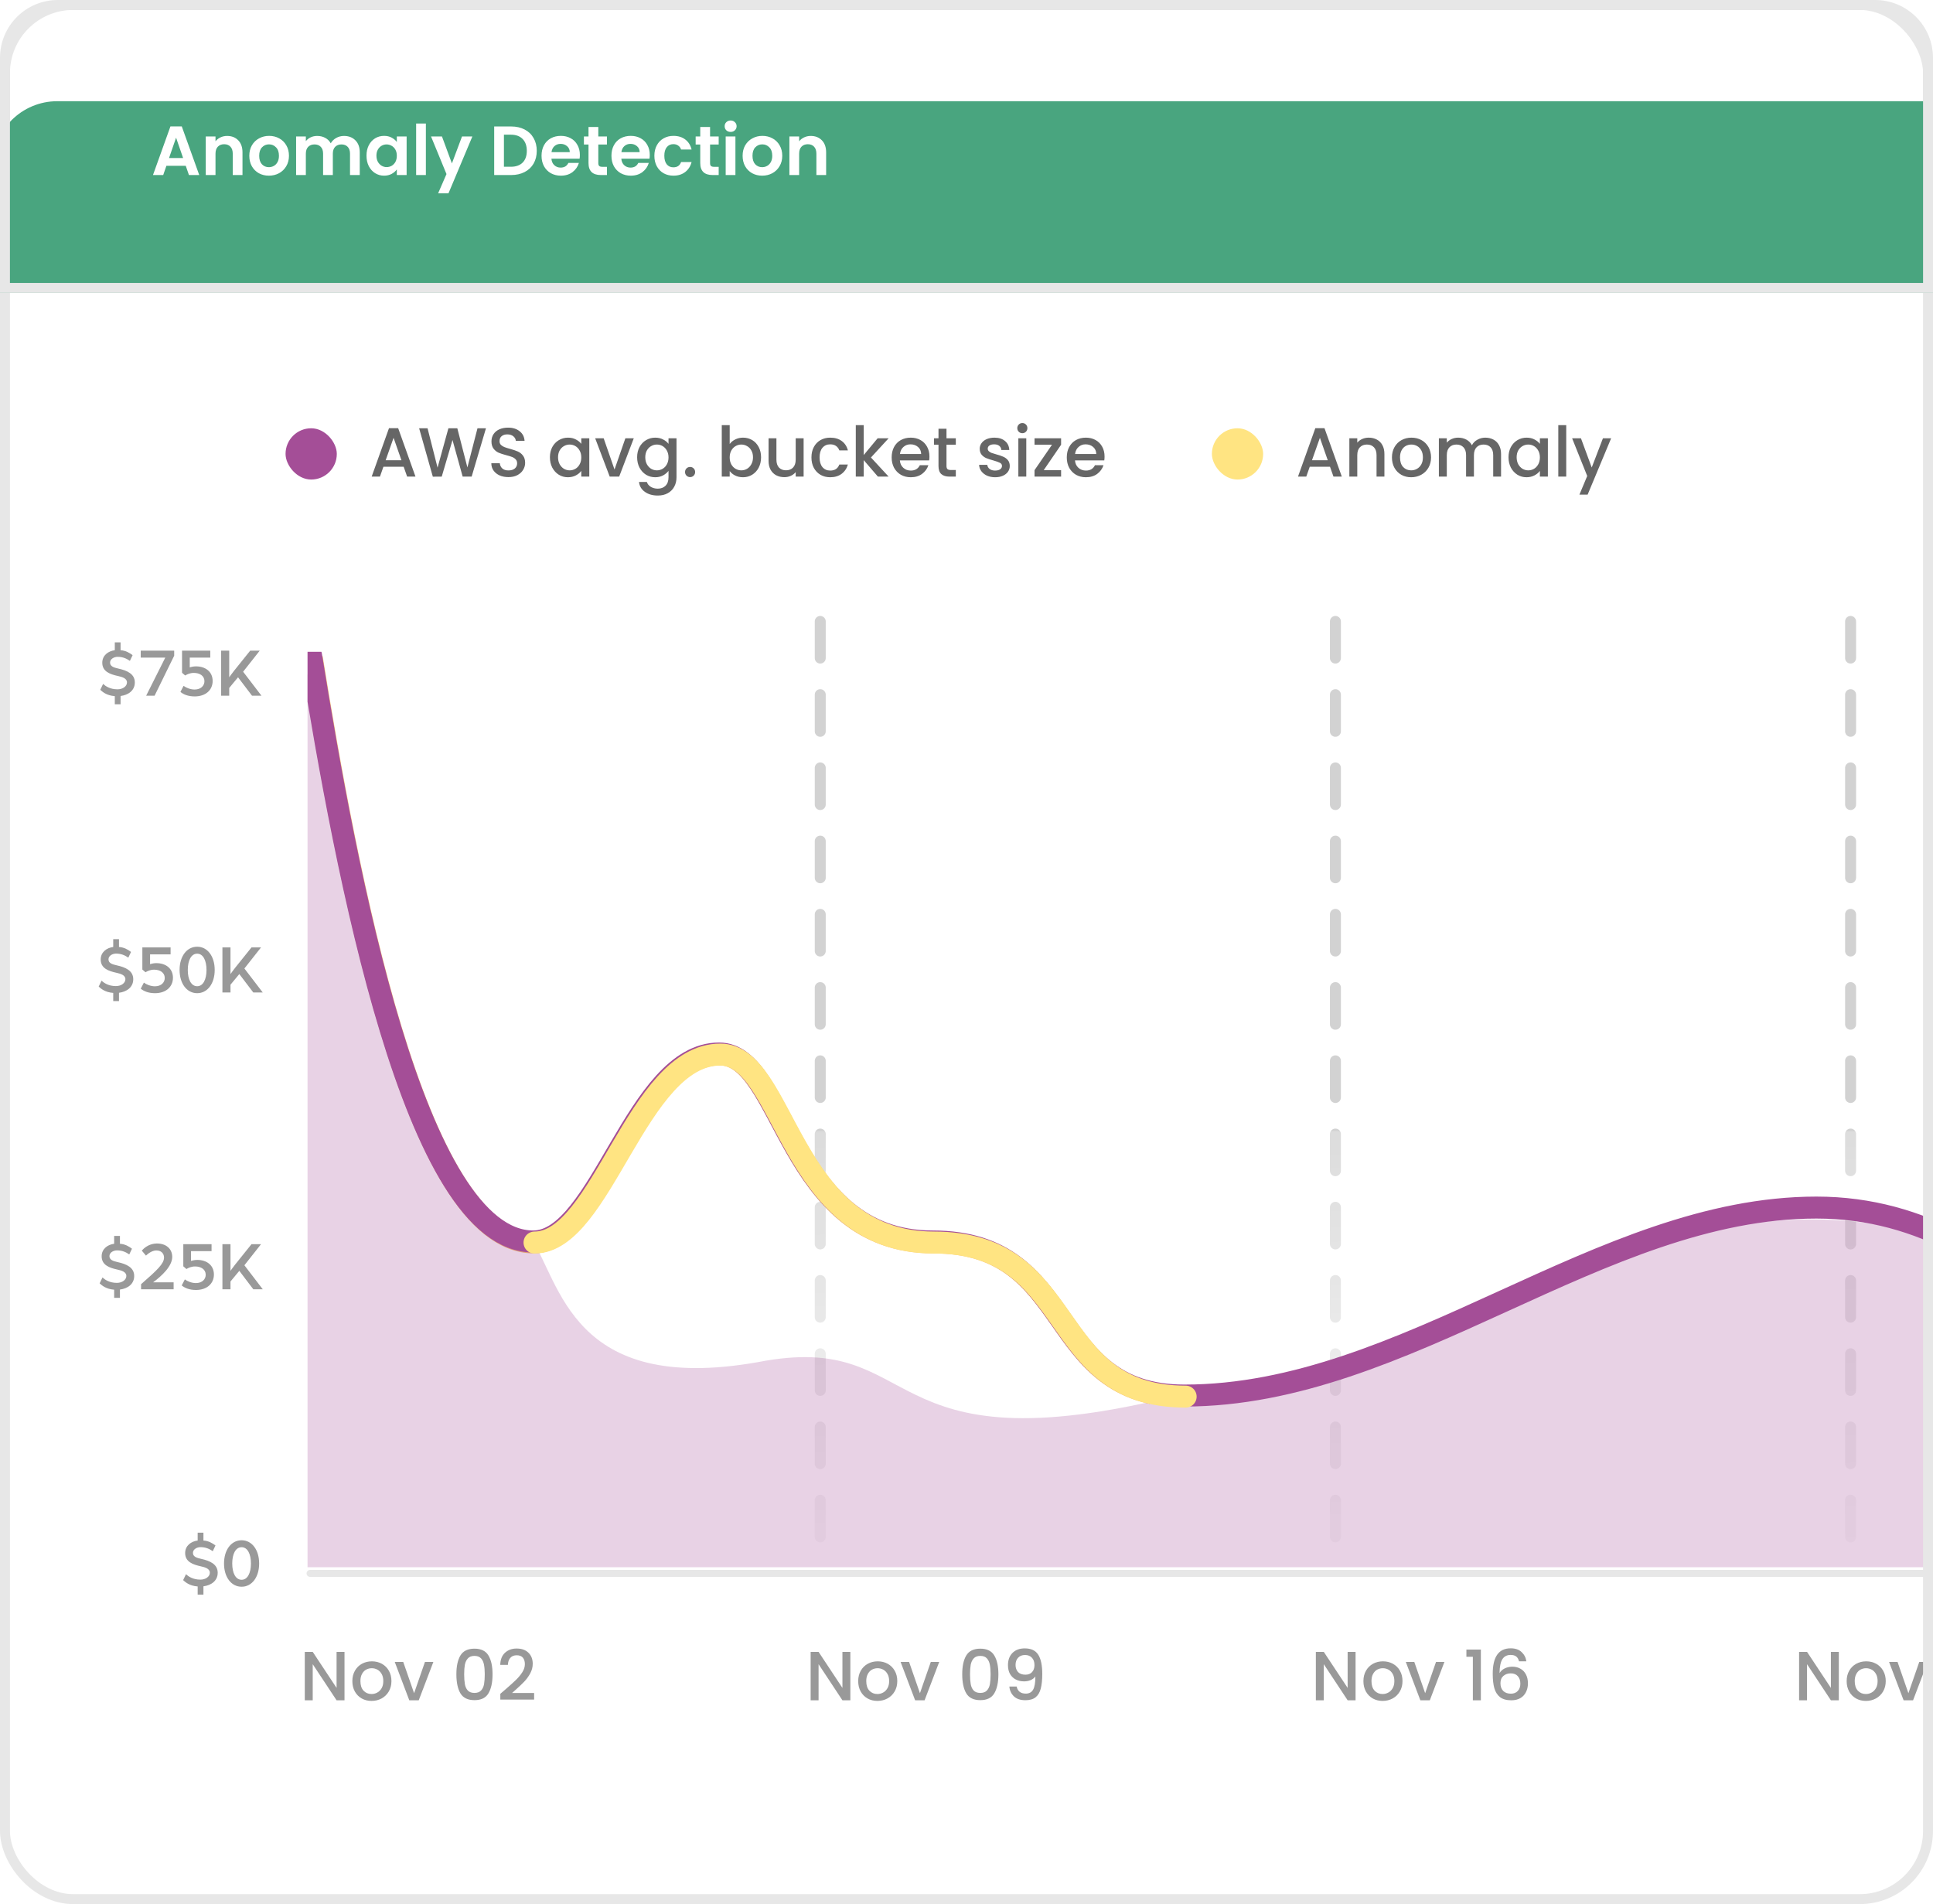
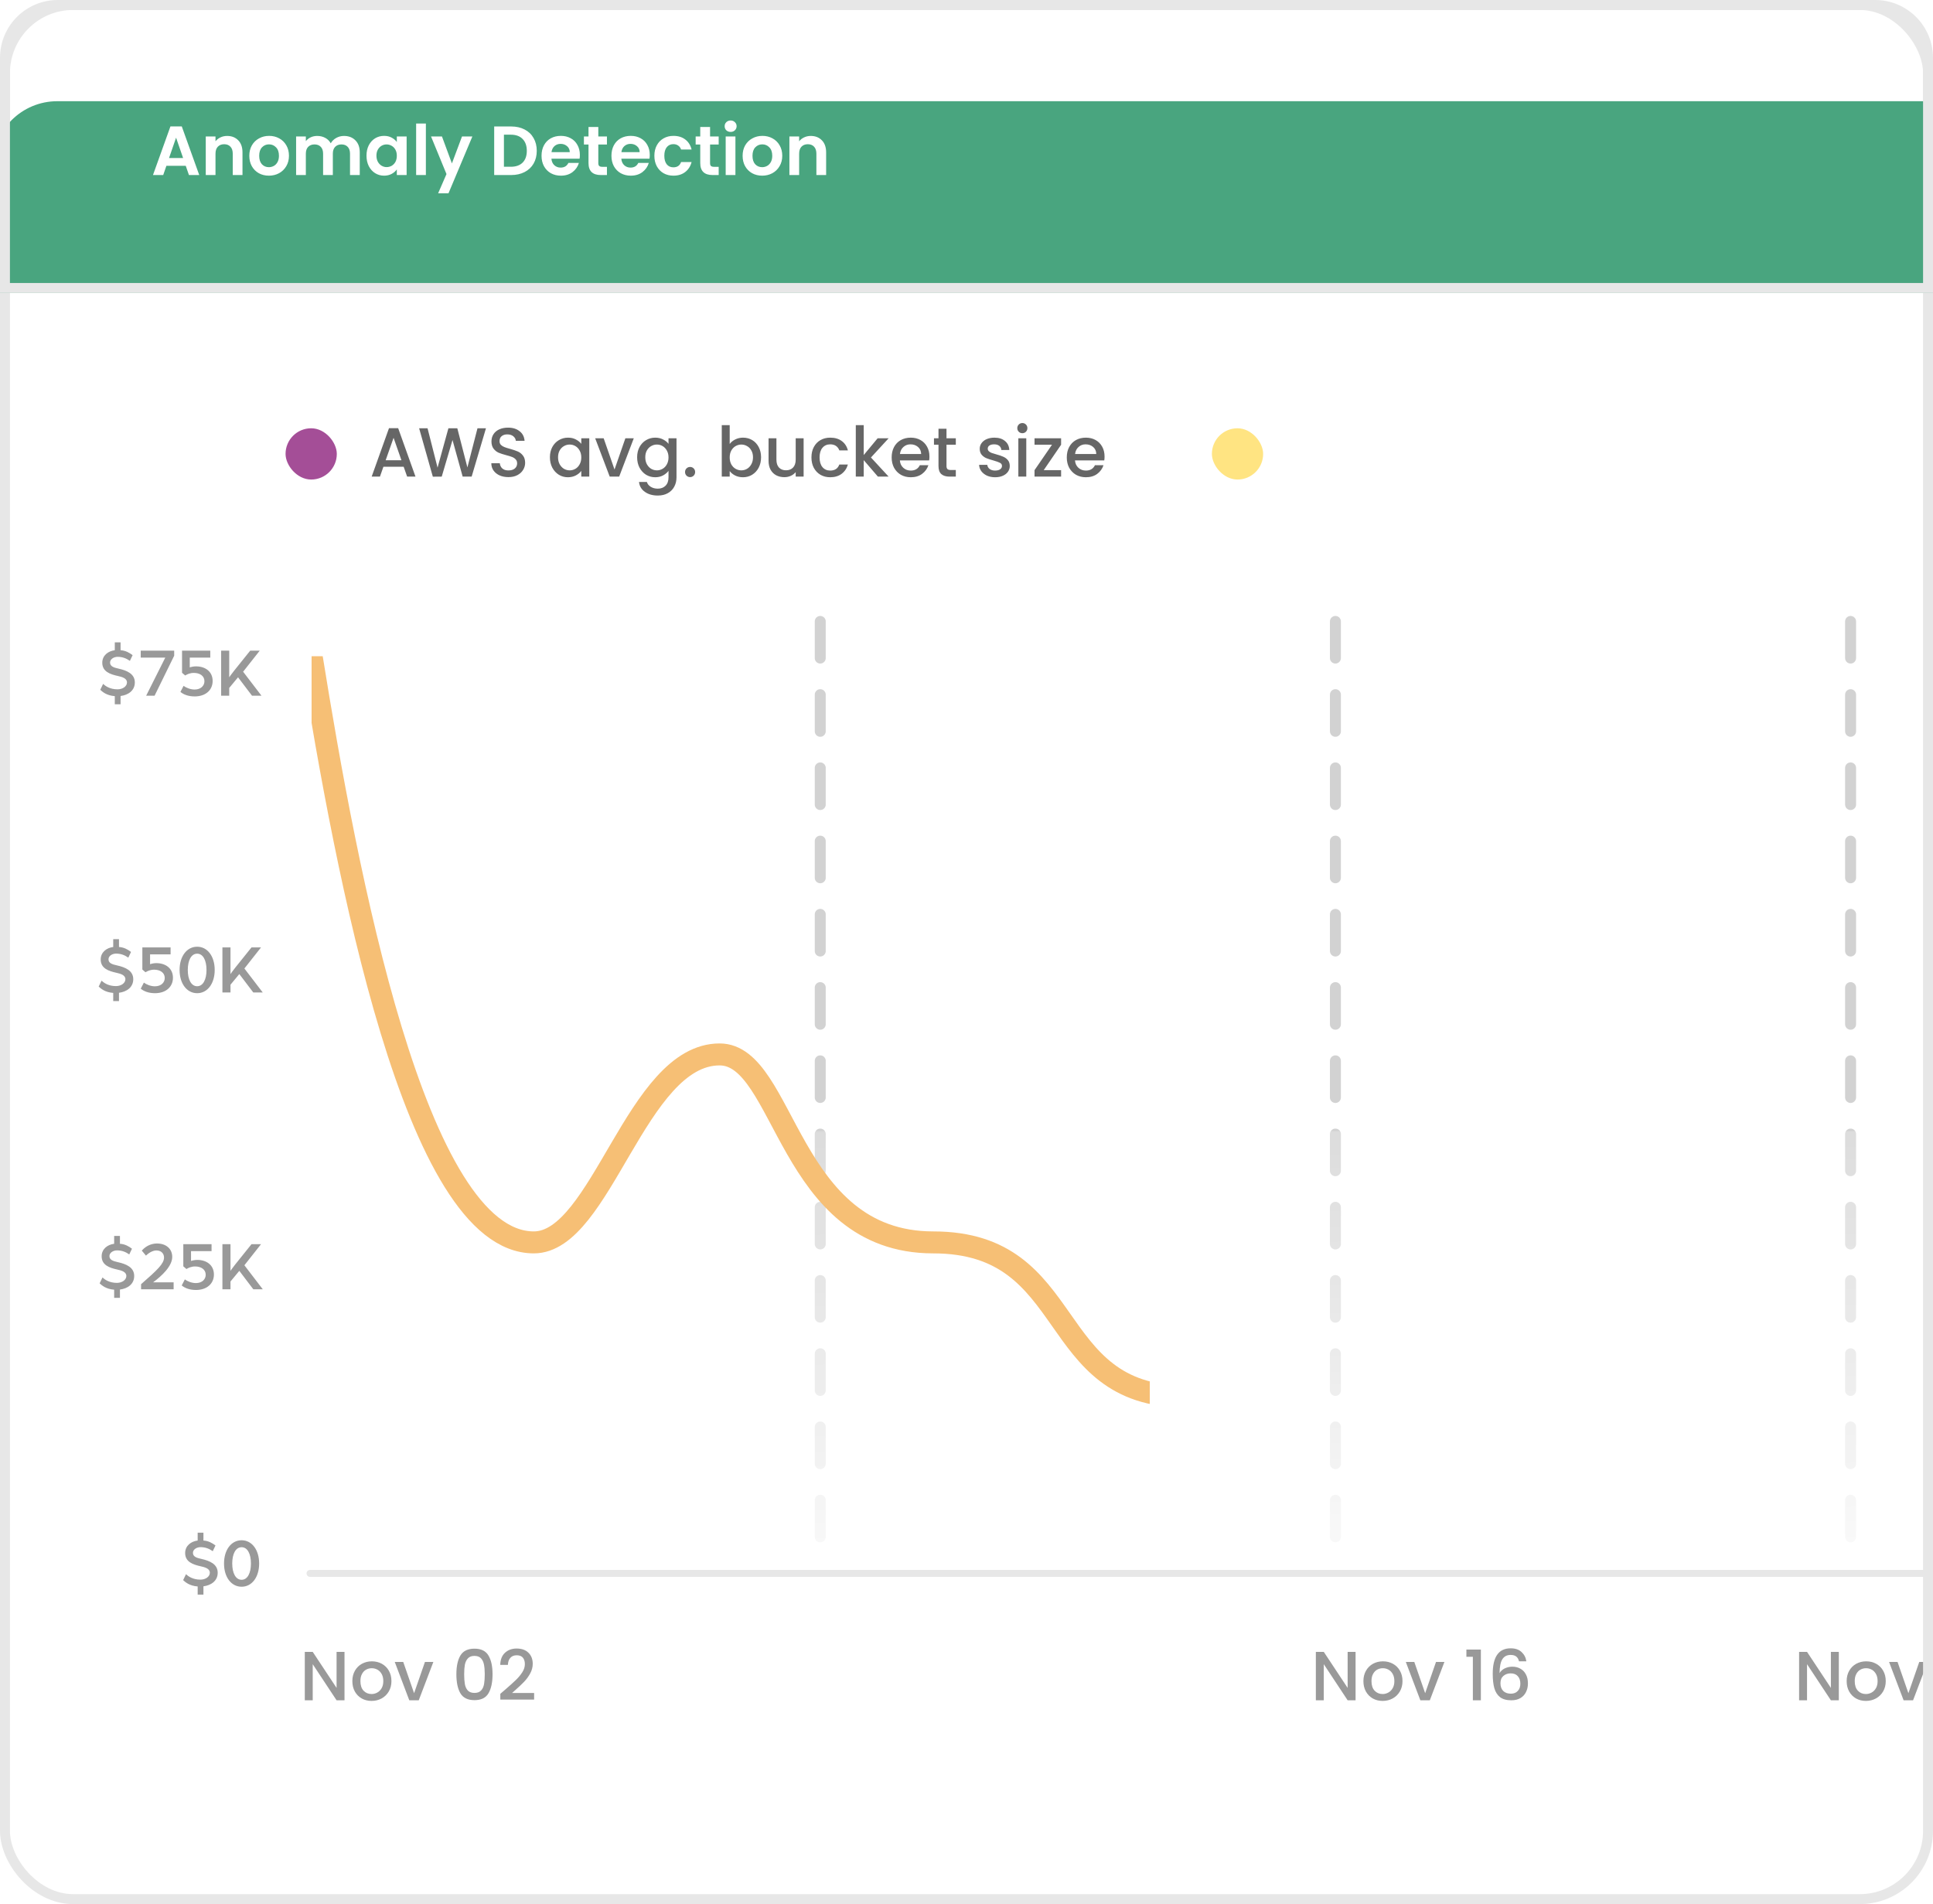
<svg xmlns="http://www.w3.org/2000/svg" width="264" height="260" viewBox="0 0 264 260" fill="none">
  <g clip-path="url(#clip0_11611_223328)">
    <rect width="264" height="260" rx="10" fill="white" />
    <path d="M15.463 136.692H16.251V135.561C17.296 135.428 18.199 134.82 18.199 133.709C18.199 132.531 17.116 132.075 15.957 131.818C15.301 131.676 14.817 131.505 14.817 130.992C14.817 130.526 15.33 130.213 15.852 130.213C16.546 130.213 17.059 130.441 17.524 130.764L17.895 129.985C17.477 129.662 16.926 129.348 16.251 129.31V128.237H15.463V129.31C14.56 129.424 13.753 130.013 13.753 131.02C13.753 132.236 14.845 132.597 15.871 132.825C16.47 132.958 17.125 133.139 17.125 133.709C17.125 134.241 16.546 134.649 15.833 134.649C14.798 134.649 14.171 134.193 13.867 133.908L13.477 134.716C13.753 134.963 14.313 135.495 15.463 135.58V136.692ZM21.171 135.618C22.681 135.618 23.622 134.735 23.622 133.509C23.622 132.236 22.634 131.514 21.351 131.514C21.038 131.514 20.753 131.571 20.496 131.657V130.317H23.299V129.367H19.442V132.388L19.869 132.759C20.154 132.588 20.553 132.407 21.047 132.407C21.855 132.407 22.501 132.797 22.501 133.547C22.501 134.127 22.045 134.678 21.152 134.678C20.582 134.678 19.974 134.421 19.651 134.174L19.223 135.001C19.632 135.343 20.268 135.618 21.171 135.618ZM26.93 135.618C28.335 135.618 29.323 134.307 29.323 132.445C29.323 130.583 28.335 129.272 26.93 129.272C25.514 129.272 24.526 130.583 24.526 132.445C24.526 134.307 25.514 135.618 26.93 135.618ZM26.93 134.668C26.113 134.668 25.647 133.747 25.647 132.445C25.647 131.144 26.113 130.222 26.93 130.222C27.737 130.222 28.203 131.144 28.203 132.445C28.203 133.747 27.737 134.668 26.93 134.668ZM30.377 135.523H31.479V134.459L32.685 133.006L34.595 135.523H35.887L33.379 132.246L35.649 129.367H34.348L32.144 132.113C31.878 132.436 31.479 133.006 31.479 133.006V129.367H30.377V135.523Z" fill="#999999" />
    <path d="M15.678 96.168H16.467V95.038C17.512 94.905 18.414 94.297 18.414 93.186C18.414 92.007 17.331 91.552 16.172 91.295C15.517 91.153 15.032 90.981 15.032 90.469C15.032 90.003 15.545 89.689 16.068 89.689C16.761 89.689 17.274 89.918 17.74 90.24L18.11 89.462C17.692 89.138 17.141 88.825 16.467 88.787V87.713H15.678V88.787C14.776 88.901 13.968 89.49 13.968 90.497C13.968 91.713 15.061 92.074 16.087 92.302C16.685 92.435 17.341 92.615 17.341 93.186C17.341 93.718 16.761 94.126 16.049 94.126C15.013 94.126 14.386 93.67 14.082 93.385L13.693 94.192C13.968 94.439 14.529 94.972 15.678 95.057V96.168ZM19.961 95H21.111L23.79 89.537V88.844H19.22V89.794H22.574L19.961 95ZM26.591 95.095C28.102 95.095 29.042 94.212 29.042 92.986C29.042 91.713 28.054 90.991 26.771 90.991C26.458 90.991 26.173 91.048 25.916 91.133V89.794H28.719V88.844H24.862V91.865L25.29 92.236C25.575 92.064 25.974 91.884 26.468 91.884C27.275 91.884 27.921 92.273 27.921 93.024C27.921 93.603 27.465 94.154 26.572 94.154C26.002 94.154 25.394 93.898 25.071 93.651L24.643 94.478C25.052 94.82 25.689 95.095 26.591 95.095ZM30.203 95H31.305V93.936L32.511 92.483L34.421 95H35.713L33.205 91.722L35.475 88.844H34.174L31.97 91.59C31.704 91.912 31.305 92.483 31.305 92.483V88.844H30.203V95Z" fill="#999999" />
    <path d="M15.592 177.216H16.381V176.086C17.426 175.953 18.328 175.345 18.328 174.233C18.328 173.055 17.245 172.599 16.087 172.343C15.431 172.2 14.947 172.029 14.947 171.516C14.947 171.051 15.46 170.737 15.982 170.737C16.675 170.737 17.189 170.965 17.654 171.288L18.024 170.509C17.607 170.186 17.055 169.873 16.381 169.835V168.761H15.592V169.835C14.69 169.949 13.883 170.538 13.883 171.545C13.883 172.761 14.975 173.122 16.001 173.35C16.599 173.483 17.255 173.663 17.255 174.233C17.255 174.765 16.675 175.174 15.963 175.174C14.928 175.174 14.3 174.718 13.996 174.433L13.607 175.24C13.883 175.487 14.443 176.019 15.592 176.105V177.216ZM19.267 176.048H23.713V175.098H20.911C22.089 174.233 23.523 172.894 23.523 171.63C23.523 170.5 22.659 169.797 21.443 169.797C20.968 169.797 20.104 169.93 19.363 170.766L19.933 171.45C20.512 170.908 21.006 170.747 21.358 170.747C22.032 170.747 22.402 171.174 22.402 171.716C22.402 172.533 21.547 173.369 19.267 175.354V176.048ZM26.765 176.143C28.275 176.143 29.216 175.259 29.216 174.034C29.216 172.761 28.228 172.039 26.945 172.039C26.632 172.039 26.347 172.096 26.09 172.181V170.842H28.893V169.892H25.036V172.913L25.463 173.283C25.748 173.112 26.147 172.932 26.641 172.932C27.449 172.932 28.095 173.321 28.095 174.072C28.095 174.651 27.639 175.202 26.746 175.202C26.176 175.202 25.568 174.946 25.245 174.699L24.817 175.525C25.226 175.867 25.862 176.143 26.765 176.143ZM30.377 176.048H31.479V174.984L32.685 173.53L34.595 176.048H35.887L33.379 172.77L35.649 169.892H34.348L32.144 172.637C31.878 172.96 31.479 173.53 31.479 173.53V169.892H30.377V176.048Z" fill="#999999" />
    <path d="M26.997 217.739H27.785V216.608C28.83 216.475 29.733 215.867 29.733 214.756C29.733 213.578 28.65 213.122 27.491 212.865C26.835 212.723 26.351 212.552 26.351 212.039C26.351 211.573 26.864 211.26 27.386 211.26C28.08 211.26 28.593 211.488 29.058 211.811L29.429 211.032C29.011 210.709 28.46 210.395 27.785 210.357V209.284H26.997V210.357C26.094 210.471 25.287 211.06 25.287 212.067C25.287 213.283 26.379 213.644 27.405 213.872C28.004 214.005 28.659 214.186 28.659 214.756C28.659 215.288 28.08 215.696 27.367 215.696C26.332 215.696 25.705 215.24 25.401 214.955L25.011 215.763C25.287 216.01 25.847 216.542 26.997 216.627V217.739ZM32.999 216.665C34.405 216.665 35.393 215.354 35.393 213.492C35.393 211.63 34.405 210.319 32.999 210.319C31.584 210.319 30.596 211.63 30.596 213.492C30.596 215.354 31.584 216.665 32.999 216.665ZM32.999 215.715C32.182 215.715 31.717 214.794 31.717 213.492C31.717 212.191 32.182 211.269 32.999 211.269C33.807 211.269 34.272 212.191 34.272 213.492C34.272 214.794 33.807 215.715 32.999 215.715Z" fill="#999999" />
    <line x1="112.025" y1="84.857" x2="112.025" y2="213.617" stroke="url(#paint0_linear_11611_223328)" stroke-width="1.5" stroke-linecap="round" stroke-dasharray="5 5" />
    <line x1="252.744" y1="84.857" x2="252.744" y2="213.617" stroke="url(#paint1_linear_11611_223328)" stroke-width="1.5" stroke-linecap="round" stroke-dasharray="5 5" />
    <line x1="182.385" y1="84.857" x2="182.385" y2="213.617" stroke="url(#paint2_linear_11611_223328)" stroke-width="1.5" stroke-linecap="round" stroke-dasharray="5 5" />
    <line x1="42.343" y1="214.843" x2="342.796" y2="214.843" stroke="#E7E7E7" stroke-width="0.951" stroke-linecap="round" />
    <rect x="41.867" y="154.467" width="299.503" height="59.901" fill="url(#paint3_linear_11611_223328)" fill-opacity="0.9" />
    <path d="M47.051 232.171H45.968L42.71 227.24V232.171H41.627V225.559H42.71L45.968 230.48V225.559H47.051V232.171ZM50.744 232.256C50.25 232.256 49.803 232.146 49.404 231.924C49.005 231.696 48.692 231.379 48.464 230.974C48.236 230.562 48.122 230.087 48.122 229.549C48.122 229.017 48.239 228.545 48.473 228.133C48.708 227.722 49.027 227.405 49.433 227.183C49.838 226.962 50.291 226.851 50.791 226.851C51.292 226.851 51.744 226.962 52.15 227.183C52.555 227.405 52.875 227.722 53.109 228.133C53.344 228.545 53.461 229.017 53.461 229.549C53.461 230.081 53.34 230.553 53.1 230.964C52.859 231.376 52.53 231.696 52.112 231.924C51.7 232.146 51.244 232.256 50.744 232.256ZM50.744 231.316C51.022 231.316 51.282 231.249 51.523 231.116C51.77 230.983 51.969 230.784 52.121 230.518C52.273 230.252 52.349 229.929 52.349 229.549C52.349 229.169 52.276 228.849 52.131 228.589C51.985 228.323 51.792 228.124 51.551 227.991C51.311 227.858 51.051 227.791 50.772 227.791C50.494 227.791 50.234 227.858 49.993 227.991C49.759 228.124 49.572 228.323 49.433 228.589C49.293 228.849 49.224 229.169 49.224 229.549C49.224 230.113 49.366 230.55 49.651 230.86C49.943 231.164 50.307 231.316 50.744 231.316ZM56.555 231.202L58.037 226.936H59.186L57.191 232.171H55.899L53.914 226.936H55.073L56.555 231.202ZM62.33 228.618C62.33 227.522 62.514 226.667 62.881 226.053C63.255 225.432 63.895 225.122 64.8 225.122C65.706 225.122 66.342 225.432 66.71 226.053C67.083 226.667 67.27 227.522 67.27 228.618C67.27 229.726 67.083 230.594 66.71 231.221C66.342 231.842 65.706 232.152 64.8 232.152C63.895 232.152 63.255 231.842 62.881 231.221C62.514 230.594 62.33 229.726 62.33 228.618ZM66.206 228.618C66.206 228.105 66.171 227.671 66.102 227.316C66.038 226.962 65.905 226.674 65.703 226.452C65.5 226.224 65.199 226.11 64.8 226.11C64.401 226.11 64.1 226.224 63.898 226.452C63.695 226.674 63.559 226.962 63.489 227.316C63.426 227.671 63.394 228.105 63.394 228.618C63.394 229.15 63.426 229.596 63.489 229.957C63.553 230.318 63.686 230.61 63.888 230.831C64.097 231.053 64.401 231.164 64.8 231.164C65.199 231.164 65.5 231.053 65.703 230.831C65.912 230.61 66.048 230.318 66.111 229.957C66.175 229.596 66.206 229.15 66.206 228.618ZM69.015 230.698C69.623 230.173 70.101 229.742 70.449 229.406C70.804 229.064 71.098 228.71 71.333 228.342C71.567 227.975 71.684 227.608 71.684 227.24C71.684 226.86 71.592 226.563 71.409 226.347C71.231 226.132 70.95 226.024 70.563 226.024C70.189 226.024 69.898 226.145 69.689 226.385C69.487 226.62 69.379 226.936 69.366 227.335H68.321C68.34 226.613 68.555 226.062 68.967 225.682C69.385 225.296 69.914 225.103 70.554 225.103C71.244 225.103 71.782 225.293 72.169 225.673C72.561 226.053 72.758 226.56 72.758 227.193C72.758 227.649 72.641 228.089 72.406 228.513C72.178 228.931 71.903 229.308 71.58 229.644C71.263 229.973 70.858 230.356 70.364 230.793L69.936 231.173H72.948V232.076H68.331V231.287L69.015 230.698Z" fill="#999999" />
    <path d="M185.137 232.171H184.054L180.796 227.24V232.171H179.713V225.559H180.796L184.054 230.48V225.559H185.137V232.171ZM188.83 232.256C188.336 232.256 187.889 232.146 187.49 231.924C187.091 231.696 186.778 231.379 186.55 230.974C186.322 230.562 186.208 230.087 186.208 229.549C186.208 229.017 186.325 228.545 186.559 228.133C186.794 227.722 187.113 227.405 187.519 227.183C187.924 226.962 188.377 226.851 188.877 226.851C189.378 226.851 189.83 226.962 190.236 227.183C190.641 227.405 190.961 227.722 191.195 228.133C191.43 228.545 191.547 229.017 191.547 229.549C191.547 230.081 191.426 230.553 191.186 230.964C190.945 231.376 190.616 231.696 190.198 231.924C189.786 232.146 189.33 232.256 188.83 232.256ZM188.83 231.316C189.108 231.316 189.368 231.249 189.609 231.116C189.856 230.983 190.055 230.784 190.207 230.518C190.359 230.252 190.435 229.929 190.435 229.549C190.435 229.169 190.362 228.849 190.217 228.589C190.071 228.323 189.878 228.124 189.637 227.991C189.397 227.858 189.137 227.791 188.858 227.791C188.58 227.791 188.32 227.858 188.079 227.991C187.845 228.124 187.658 228.323 187.519 228.589C187.379 228.849 187.31 229.169 187.31 229.549C187.31 230.113 187.452 230.55 187.737 230.86C188.029 231.164 188.393 231.316 188.83 231.316ZM194.641 231.202L196.123 226.936H197.272L195.277 232.171H193.985L192 226.936H193.159L194.641 231.202ZM200.274 226.233V225.245H202.25V232.171H201.157V226.233H200.274ZM207.461 226.851C207.392 226.56 207.265 226.341 207.081 226.195C206.898 226.05 206.641 225.977 206.312 225.977C205.812 225.977 205.438 226.17 205.191 226.556C204.944 226.936 204.814 227.57 204.801 228.456C204.966 228.178 205.207 227.962 205.523 227.81C205.84 227.658 206.182 227.582 206.549 227.582C206.967 227.582 207.335 227.674 207.651 227.858C207.974 228.035 208.225 228.295 208.402 228.637C208.586 228.979 208.677 229.387 208.677 229.862C208.677 230.306 208.589 230.702 208.411 231.05C208.24 231.398 207.984 231.674 207.642 231.876C207.3 232.073 206.888 232.171 206.407 232.171C205.755 232.171 205.242 232.028 204.868 231.743C204.501 231.452 204.241 231.044 204.089 230.518C203.943 229.992 203.87 229.337 203.87 228.551C203.87 226.233 204.687 225.074 206.321 225.074C206.955 225.074 207.452 225.245 207.813 225.587C208.18 225.929 208.396 226.351 208.459 226.851H207.461ZM206.312 228.494C205.926 228.494 205.596 228.612 205.324 228.846C205.058 229.074 204.925 229.406 204.925 229.843C204.925 230.28 205.048 230.629 205.295 230.888C205.549 231.142 205.9 231.268 206.35 231.268C206.749 231.268 207.062 231.145 207.29 230.898C207.525 230.651 207.642 230.322 207.642 229.91C207.642 229.479 207.528 229.137 207.3 228.884C207.078 228.624 206.749 228.494 206.312 228.494Z" fill="#999999" />
-     <path d="M116.137 232.171H115.054L111.796 227.24V232.171H110.713V225.559H111.796L115.054 230.48V225.559H116.137V232.171ZM119.83 232.256C119.336 232.256 118.889 232.146 118.49 231.924C118.091 231.696 117.778 231.379 117.55 230.974C117.322 230.562 117.208 230.087 117.208 229.549C117.208 229.017 117.325 228.545 117.559 228.133C117.794 227.722 118.113 227.405 118.519 227.183C118.924 226.962 119.377 226.851 119.877 226.851C120.378 226.851 120.83 226.962 121.236 227.183C121.641 227.405 121.961 227.722 122.195 228.133C122.43 228.545 122.547 229.017 122.547 229.549C122.547 230.081 122.426 230.553 122.186 230.964C121.945 231.376 121.616 231.696 121.198 231.924C120.786 232.146 120.33 232.256 119.83 232.256ZM119.83 231.316C120.108 231.316 120.368 231.249 120.609 231.116C120.856 230.983 121.055 230.784 121.207 230.518C121.359 230.252 121.435 229.929 121.435 229.549C121.435 229.169 121.362 228.849 121.217 228.589C121.071 228.323 120.878 228.124 120.637 227.991C120.397 227.858 120.137 227.791 119.858 227.791C119.58 227.791 119.32 227.858 119.079 227.991C118.845 228.124 118.658 228.323 118.519 228.589C118.379 228.849 118.31 229.169 118.31 229.549C118.31 230.113 118.452 230.55 118.737 230.86C119.029 231.164 119.393 231.316 119.83 231.316ZM125.641 231.202L127.123 226.936H128.272L126.277 232.171H124.985L123 226.936H124.159L125.641 231.202ZM131.416 228.618C131.416 227.522 131.6 226.667 131.967 226.053C132.341 225.432 132.981 225.122 133.886 225.122C134.792 225.122 135.428 225.432 135.796 226.053C136.169 226.667 136.356 227.522 136.356 228.618C136.356 229.726 136.169 230.594 135.796 231.221C135.428 231.842 134.792 232.152 133.886 232.152C132.981 232.152 132.341 231.842 131.967 231.221C131.6 230.594 131.416 229.726 131.416 228.618ZM135.292 228.618C135.292 228.105 135.257 227.671 135.188 227.316C135.124 226.962 134.991 226.674 134.789 226.452C134.586 226.224 134.285 226.11 133.886 226.11C133.487 226.11 133.186 226.224 132.984 226.452C132.781 226.674 132.645 226.962 132.575 227.316C132.512 227.671 132.48 228.105 132.48 228.618C132.48 229.15 132.512 229.596 132.575 229.957C132.639 230.318 132.772 230.61 132.974 230.831C133.183 231.053 133.487 231.164 133.886 231.164C134.285 231.164 134.586 231.053 134.789 230.831C134.998 230.61 135.134 230.318 135.197 229.957C135.261 229.596 135.292 229.15 135.292 228.618ZM138.851 230.29C138.914 230.607 139.051 230.847 139.26 231.012C139.469 231.177 139.75 231.259 140.105 231.259C140.555 231.259 140.884 231.082 141.093 230.727C141.302 230.372 141.407 229.767 141.407 228.912C141.255 229.128 141.039 229.296 140.761 229.416C140.488 229.53 140.191 229.587 139.868 229.587C139.456 229.587 139.082 229.505 138.747 229.34C138.411 229.169 138.145 228.919 137.949 228.589C137.759 228.254 137.664 227.848 137.664 227.373C137.664 226.677 137.866 226.123 138.272 225.711C138.683 225.293 139.247 225.084 139.963 225.084C140.824 225.084 141.435 225.372 141.796 225.948C142.163 226.518 142.347 227.396 142.347 228.58C142.347 229.397 142.277 230.065 142.138 230.584C142.005 231.104 141.771 231.496 141.435 231.762C141.099 232.028 140.634 232.161 140.039 232.161C139.361 232.161 138.838 231.984 138.471 231.629C138.104 231.275 137.898 230.828 137.854 230.29H138.851ZM140.058 228.675C140.438 228.675 140.735 228.558 140.951 228.323C141.172 228.083 141.283 227.766 141.283 227.373C141.283 226.936 141.166 226.598 140.932 226.357C140.704 226.11 140.39 225.986 139.991 225.986C139.592 225.986 139.275 226.113 139.041 226.366C138.813 226.613 138.699 226.94 138.699 227.345C138.699 227.731 138.81 228.051 139.032 228.304C139.26 228.551 139.602 228.675 140.058 228.675Z" fill="#999999" />
    <path d="M251.137 232.171H250.054L246.796 227.24V232.171H245.713V225.559H246.796L250.054 230.48V225.559H251.137V232.171ZM254.83 232.256C254.336 232.256 253.889 232.146 253.49 231.924C253.091 231.696 252.778 231.379 252.55 230.974C252.322 230.562 252.208 230.087 252.208 229.549C252.208 229.017 252.325 228.545 252.559 228.133C252.794 227.722 253.113 227.405 253.519 227.183C253.924 226.962 254.377 226.851 254.877 226.851C255.378 226.851 255.83 226.962 256.236 227.183C256.641 227.405 256.961 227.722 257.195 228.133C257.43 228.545 257.547 229.017 257.547 229.549C257.547 230.081 257.426 230.553 257.186 230.964C256.945 231.376 256.616 231.696 256.198 231.924C255.786 232.146 255.33 232.256 254.83 232.256ZM254.83 231.316C255.108 231.316 255.368 231.249 255.609 231.116C255.856 230.983 256.055 230.784 256.207 230.518C256.359 230.252 256.435 229.929 256.435 229.549C256.435 229.169 256.362 228.849 256.217 228.589C256.071 228.323 255.878 228.124 255.637 227.991C255.397 227.858 255.137 227.791 254.858 227.791C254.58 227.791 254.32 227.858 254.079 227.991C253.845 228.124 253.658 228.323 253.519 228.589C253.379 228.849 253.31 229.169 253.31 229.549C253.31 230.113 253.452 230.55 253.737 230.86C254.029 231.164 254.393 231.316 254.83 231.316ZM260.641 231.202L262.123 226.936H263.272L261.277 232.171H259.985L258 226.936H259.159L260.641 231.202ZM267.015 230.698C267.623 230.173 268.101 229.742 268.449 229.406C268.804 229.064 269.098 228.71 269.333 228.342C269.567 227.975 269.684 227.608 269.684 227.24C269.684 226.86 269.592 226.563 269.409 226.347C269.231 226.132 268.95 226.024 268.563 226.024C268.19 226.024 267.898 226.145 267.689 226.385C267.487 226.62 267.379 226.936 267.366 227.335H266.321C266.34 226.613 266.556 226.062 266.967 225.682C267.385 225.296 267.914 225.103 268.554 225.103C269.244 225.103 269.782 225.293 270.169 225.673C270.561 226.053 270.758 226.56 270.758 227.193C270.758 227.649 270.641 228.089 270.406 228.513C270.178 228.931 269.903 229.308 269.58 229.644C269.263 229.973 268.858 230.356 268.364 230.793L267.936 231.173H270.948V232.076H266.331V231.287L267.015 230.698ZM271.88 226.955C271.918 226.366 272.143 225.907 272.555 225.578C272.973 225.249 273.505 225.084 274.151 225.084C274.594 225.084 274.977 225.163 275.3 225.321C275.623 225.48 275.867 225.695 276.032 225.967C276.196 226.24 276.279 226.547 276.279 226.889C276.279 227.282 276.174 227.617 275.965 227.896C275.756 228.175 275.506 228.361 275.215 228.456V228.494C275.588 228.608 275.88 228.817 276.089 229.121C276.298 229.419 276.402 229.802 276.402 230.271C276.402 230.645 276.317 230.977 276.146 231.268C275.975 231.56 275.721 231.791 275.386 231.962C275.05 232.127 274.648 232.209 274.179 232.209C273.495 232.209 272.931 232.035 272.488 231.686C272.051 231.332 271.817 230.825 271.785 230.166H272.83C272.855 230.502 272.985 230.778 273.22 230.993C273.454 231.202 273.771 231.306 274.17 231.306C274.556 231.306 274.854 231.202 275.063 230.993C275.272 230.778 275.376 230.502 275.376 230.166C275.376 229.723 275.234 229.41 274.949 229.226C274.67 229.036 274.239 228.941 273.657 228.941H273.41V228.048H273.666C274.179 228.042 274.569 227.956 274.835 227.791C275.107 227.627 275.243 227.367 275.243 227.012C275.243 226.708 275.145 226.468 274.949 226.29C274.752 226.107 274.474 226.015 274.113 226.015C273.758 226.015 273.482 226.107 273.286 226.29C273.09 226.468 272.973 226.689 272.935 226.955H271.88Z" fill="#999999" />
    <g clip-path="url(#clip1_11611_223328)">
      <g clip-path="url(#clip2_11611_223328)">
        <path d="M42.555 89.602C47.297 119.058 56.687 169.646 72.908 169.646C82.156 169.646 86.899 143.979 98.282 143.979C107.293 143.979 107.53 169.646 127.45 169.646C147.37 169.646 142.551 190.686 161.836 190.686C192.19 190.686 218.512 165.017 248.155 165.017C277.798 165.017 289.411 196.16 311.857 196.16C326.464 196.16 344.434 211.305 344.434 211.305" stroke="#F6BF75" stroke-width="3" stroke-linecap="round" />
      </g>
    </g>
    <g clip-path="url(#clip3_11611_223328)">
      <path opacity="0.2" d="M41.426 89.372C50.502 132 61.557 174.409 72.426 168.886C76.592 175.048 78.002 190.499 103.502 185.999C126.502 181.499 119.002 200.999 161.002 190.499C172.734 187.566 176.922 188.245 183.502 186.499C190.632 184.607 199.611 178.372 212.002 173.999C229.002 167.999 256.444 159.19 279.926 177.372C308.502 199.499 340.926 217.372 340.926 225.872C340.926 232.672 320.926 293.039 310.926 322.372L85.426 318.872L41.426 275.872L-7.074 167.887L41.426 89.372Z" fill="#8D227D" />
      <path d="M42.477 89.476C47.219 118.932 56.609 169.52 72.829 169.52C82.078 169.52 86.821 143.853 98.204 143.853C107.215 143.853 107.452 169.52 127.372 169.52C147.292 169.52 142.472 190.56 161.757 190.56C192.112 190.56 218.434 164.891 248.077 164.891C277.719 164.891 289.333 196.034 311.779 196.034C326.386 196.034 344.356 211.179 344.356 211.179" stroke="#A44E97" stroke-width="3" stroke-linecap="round" />
      <path d="M73.002 169.666C82.251 169.666 86.993 144 98.376 144C107.387 144 107.625 169.666 127.544 169.666C147.464 169.666 142.645 190.706 161.93 190.706" stroke="#FFE482" stroke-width="3" stroke-linecap="round" />
    </g>
  </g>
  <rect x="0.679" y="0.679" width="262.642" height="258.642" rx="9.321" stroke="#E7E7E7" stroke-width="1.358" />
  <g clip-path="url(#clip4_11611_223328)">
    <g filter="url(#filter0_dd_11611_223328)">
      <path d="M-1 8.827C-1 3.952 2.952 0 7.827 0H300.173C305.048 0 309 3.952 309 8.827V248.173C309 253.048 305.048 257 300.173 257H7.827C2.952 257 -1 253.048 -1 248.173V8.827Z" fill="#49A57F" />
    </g>
  </g>
  <path d="M0.679 7.897C0.679 3.911 3.911 0.679 7.897 0.679H256.103C260.089 0.679 263.321 3.911 263.321 7.897V39.321H0.679V7.897Z" stroke="#E7E7E7" stroke-width="1.358" />
  <path d="M25.368 22.638H22.727L22.29 23.901H20.893L23.278 17.261H24.826L27.211 23.901H25.805L25.368 22.638ZM25.007 21.574L24.047 18.8L23.088 21.574H25.007ZM31.019 18.562C31.646 18.562 32.152 18.762 32.539 19.161C32.925 19.553 33.118 20.105 33.118 20.814V23.901H31.788V20.994C31.788 20.576 31.684 20.256 31.475 20.035C31.266 19.807 30.981 19.693 30.62 19.693C30.252 19.693 29.961 19.807 29.746 20.035C29.537 20.256 29.432 20.576 29.432 20.994V23.901H28.102V18.638H29.432V19.294C29.61 19.066 29.834 18.889 30.107 18.762C30.385 18.629 30.689 18.562 31.019 18.562ZM36.72 23.987C36.213 23.987 35.757 23.876 35.352 23.654C34.947 23.426 34.627 23.107 34.392 22.695C34.164 22.283 34.05 21.808 34.05 21.27C34.05 20.732 34.168 20.256 34.402 19.845C34.643 19.433 34.969 19.116 35.38 18.895C35.792 18.667 36.251 18.553 36.758 18.553C37.265 18.553 37.724 18.667 38.136 18.895C38.547 19.116 38.87 19.433 39.105 19.845C39.345 20.256 39.465 20.732 39.465 21.27C39.465 21.808 39.342 22.283 39.095 22.695C38.854 23.107 38.525 23.426 38.107 23.654C37.695 23.876 37.233 23.987 36.72 23.987ZM36.72 22.828C36.961 22.828 37.185 22.771 37.395 22.657C37.61 22.537 37.781 22.359 37.907 22.125C38.034 21.89 38.097 21.605 38.097 21.27C38.097 20.77 37.965 20.386 37.699 20.12C37.439 19.848 37.119 19.712 36.739 19.712C36.359 19.712 36.039 19.848 35.779 20.12C35.526 20.386 35.4 20.77 35.4 21.27C35.4 21.77 35.523 22.157 35.77 22.429C36.023 22.695 36.34 22.828 36.72 22.828ZM46.977 18.562C47.623 18.562 48.142 18.762 48.535 19.161C48.934 19.553 49.134 20.105 49.134 20.814V23.901H47.804V20.994C47.804 20.583 47.699 20.269 47.49 20.054C47.281 19.832 46.996 19.721 46.635 19.721C46.274 19.721 45.986 19.832 45.771 20.054C45.562 20.269 45.457 20.583 45.457 20.994V23.901H44.127V20.994C44.127 20.583 44.023 20.269 43.814 20.054C43.605 19.832 43.32 19.721 42.959 19.721C42.591 19.721 42.3 19.832 42.085 20.054C41.876 20.269 41.771 20.583 41.771 20.994V23.901H40.441V18.638H41.771V19.275C41.942 19.053 42.161 18.879 42.427 18.752C42.699 18.626 42.997 18.562 43.32 18.562C43.731 18.562 44.099 18.651 44.422 18.828C44.745 18.999 44.995 19.246 45.172 19.569C45.343 19.265 45.59 19.021 45.913 18.838C46.242 18.654 46.597 18.562 46.977 18.562ZM50.054 21.251C50.054 20.719 50.158 20.247 50.367 19.835C50.583 19.424 50.871 19.107 51.232 18.885C51.599 18.664 52.008 18.553 52.457 18.553C52.85 18.553 53.192 18.632 53.483 18.79C53.781 18.949 54.018 19.148 54.196 19.389V18.638H55.535V23.901H54.196V23.132C54.025 23.379 53.787 23.585 53.483 23.749C53.186 23.908 52.84 23.987 52.448 23.987C52.004 23.987 51.599 23.873 51.232 23.645C50.871 23.417 50.583 23.097 50.367 22.685C50.158 22.267 50.054 21.789 50.054 21.251ZM54.196 21.27C54.196 20.947 54.132 20.671 54.006 20.443C53.879 20.209 53.708 20.032 53.493 19.911C53.277 19.785 53.046 19.721 52.799 19.721C52.552 19.721 52.324 19.782 52.115 19.902C51.906 20.022 51.735 20.2 51.602 20.434C51.476 20.662 51.412 20.934 51.412 21.251C51.412 21.567 51.476 21.846 51.602 22.087C51.735 22.321 51.906 22.502 52.115 22.628C52.331 22.755 52.559 22.818 52.799 22.818C53.046 22.818 53.277 22.758 53.493 22.638C53.708 22.511 53.879 22.334 54.006 22.106C54.132 21.872 54.196 21.593 54.196 21.27ZM58.164 16.871V23.901H56.834V16.871H58.164ZM64.513 18.638L61.255 26.39H59.839L60.979 23.768L58.87 18.638H60.362L61.72 22.315L63.098 18.638H64.513ZM69.812 17.27C70.508 17.27 71.12 17.407 71.645 17.679C72.177 17.951 72.586 18.341 72.871 18.847C73.162 19.348 73.308 19.93 73.308 20.595C73.308 21.26 73.162 21.843 72.871 22.343C72.586 22.837 72.177 23.221 71.645 23.493C71.12 23.765 70.508 23.901 69.812 23.901H67.494V17.27H69.812ZM69.764 22.771C70.461 22.771 70.999 22.581 71.379 22.201C71.759 21.821 71.949 21.286 71.949 20.595C71.949 19.905 71.759 19.367 71.379 18.98C70.999 18.588 70.461 18.391 69.764 18.391H68.824V22.771H69.764ZM79.196 21.156C79.196 21.346 79.183 21.517 79.158 21.669H75.31C75.342 22.049 75.475 22.346 75.709 22.562C75.944 22.777 76.232 22.885 76.574 22.885C77.068 22.885 77.419 22.673 77.628 22.248H79.063C78.911 22.755 78.62 23.173 78.189 23.502C77.758 23.825 77.229 23.987 76.602 23.987C76.096 23.987 75.64 23.876 75.234 23.654C74.835 23.426 74.522 23.107 74.294 22.695C74.072 22.283 73.961 21.808 73.961 21.27C73.961 20.725 74.072 20.247 74.294 19.835C74.516 19.424 74.826 19.107 75.225 18.885C75.624 18.664 76.083 18.553 76.602 18.553C77.103 18.553 77.549 18.66 77.942 18.876C78.341 19.091 78.648 19.398 78.863 19.797C79.085 20.19 79.196 20.643 79.196 21.156ZM77.818 20.776C77.812 20.434 77.689 20.162 77.448 19.959C77.207 19.75 76.913 19.645 76.564 19.645C76.235 19.645 75.956 19.747 75.728 19.949C75.507 20.146 75.371 20.421 75.32 20.776H77.818ZM81.715 19.731V22.277C81.715 22.454 81.756 22.584 81.839 22.666C81.927 22.742 82.073 22.78 82.276 22.78H82.893V23.901H82.057C80.936 23.901 80.376 23.357 80.376 22.267V19.731H79.749V18.638H80.376V17.337H81.715V18.638H82.893V19.731H81.715ZM88.742 21.156C88.742 21.346 88.73 21.517 88.704 21.669H84.857C84.888 22.049 85.022 22.346 85.256 22.562C85.49 22.777 85.778 22.885 86.12 22.885C86.614 22.885 86.966 22.673 87.175 22.248H88.609C88.457 22.755 88.166 23.173 87.735 23.502C87.305 23.825 86.776 23.987 86.149 23.987C85.642 23.987 85.186 23.876 84.781 23.654C84.382 23.426 84.068 23.107 83.84 22.695C83.619 22.283 83.508 21.808 83.508 21.27C83.508 20.725 83.619 20.247 83.84 19.835C84.062 19.424 84.372 19.107 84.771 18.885C85.17 18.664 85.629 18.553 86.149 18.553C86.649 18.553 87.096 18.66 87.488 18.876C87.887 19.091 88.195 19.398 88.41 19.797C88.632 20.19 88.742 20.643 88.742 21.156ZM87.365 20.776C87.359 20.434 87.235 20.162 86.994 19.959C86.754 19.75 86.459 19.645 86.111 19.645C85.781 19.645 85.503 19.747 85.275 19.949C85.053 20.146 84.917 20.421 84.866 20.776H87.365ZM89.371 21.27C89.371 20.725 89.482 20.25 89.704 19.845C89.925 19.433 90.233 19.116 90.625 18.895C91.018 18.667 91.468 18.553 91.974 18.553C92.626 18.553 93.165 18.718 93.589 19.047C94.02 19.37 94.308 19.826 94.454 20.415H93.019C92.943 20.187 92.813 20.009 92.63 19.883C92.452 19.75 92.231 19.683 91.965 19.683C91.585 19.683 91.284 19.823 91.062 20.101C90.841 20.374 90.73 20.763 90.73 21.27C90.73 21.77 90.841 22.16 91.062 22.438C91.284 22.711 91.585 22.847 91.965 22.847C92.503 22.847 92.855 22.606 93.019 22.125H94.454C94.308 22.695 94.02 23.148 93.589 23.483C93.159 23.819 92.62 23.987 91.974 23.987C91.468 23.987 91.018 23.876 90.625 23.654C90.233 23.426 89.925 23.11 89.704 22.704C89.482 22.293 89.371 21.814 89.371 21.27ZM96.977 19.731V22.277C96.977 22.454 97.018 22.584 97.1 22.666C97.189 22.742 97.334 22.78 97.537 22.78H98.154V23.901H97.319C96.198 23.901 95.637 23.357 95.637 22.267V19.731H95.01V18.638H95.637V17.337H96.977V18.638H98.154V19.731H96.977ZM99.786 18.011C99.551 18.011 99.355 17.939 99.197 17.793C99.045 17.641 98.969 17.454 98.969 17.232C98.969 17.011 99.045 16.827 99.197 16.681C99.355 16.529 99.551 16.453 99.786 16.453C100.02 16.453 100.213 16.529 100.365 16.681C100.523 16.827 100.603 17.011 100.603 17.232C100.603 17.454 100.523 17.641 100.365 17.793C100.213 17.939 100.02 18.011 99.786 18.011ZM100.441 18.638V23.901H99.111V18.638H100.441ZM104.092 23.987C103.585 23.987 103.129 23.876 102.724 23.654C102.319 23.426 101.999 23.107 101.765 22.695C101.537 22.283 101.423 21.808 101.423 21.27C101.423 20.732 101.54 20.256 101.774 19.845C102.015 19.433 102.341 19.116 102.753 18.895C103.164 18.667 103.623 18.553 104.13 18.553C104.637 18.553 105.096 18.667 105.508 18.895C105.919 19.116 106.242 19.433 106.477 19.845C106.717 20.256 106.838 20.732 106.838 21.27C106.838 21.808 106.714 22.283 106.467 22.695C106.226 23.107 105.897 23.426 105.479 23.654C105.067 23.876 104.605 23.987 104.092 23.987ZM104.092 22.828C104.333 22.828 104.558 22.771 104.767 22.657C104.982 22.537 105.153 22.359 105.28 22.125C105.406 21.89 105.47 21.605 105.47 21.27C105.47 20.77 105.337 20.386 105.071 20.12C104.811 19.848 104.491 19.712 104.111 19.712C103.731 19.712 103.411 19.848 103.152 20.12C102.898 20.386 102.772 20.77 102.772 21.27C102.772 21.77 102.895 22.157 103.142 22.429C103.395 22.695 103.712 22.828 104.092 22.828ZM110.73 18.562C111.357 18.562 111.863 18.762 112.25 19.161C112.636 19.553 112.829 20.105 112.829 20.814V23.901H111.499V20.994C111.499 20.576 111.395 20.256 111.186 20.035C110.977 19.807 110.692 19.693 110.331 19.693C109.963 19.693 109.672 19.807 109.457 20.035C109.248 20.256 109.143 20.576 109.143 20.994V23.901H107.813V18.638H109.143V19.294C109.321 19.066 109.545 18.889 109.818 18.762C110.096 18.629 110.4 18.562 110.73 18.562Z" fill="white" />
  <path d="M55.13 63.732H52.366L51.891 65.081H50.761L53.126 58.469H54.38L56.745 65.081H55.605L55.13 63.732ZM54.827 62.849L53.753 59.78L52.67 62.849H54.827ZM66.371 58.479L64.415 65.081H63.189L61.802 60.084L60.33 65.081L59.114 65.091L57.242 58.479H58.392L59.76 63.856L61.242 58.479H62.458L63.835 63.827L65.213 58.479H66.371ZM69.44 65.148C68.997 65.148 68.598 65.072 68.243 64.92C67.889 64.761 67.61 64.54 67.407 64.255C67.205 63.97 67.103 63.637 67.103 63.257H68.262C68.288 63.542 68.398 63.776 68.595 63.96C68.797 64.144 69.079 64.236 69.44 64.236C69.814 64.236 70.105 64.147 70.314 63.97C70.523 63.786 70.628 63.552 70.628 63.267C70.628 63.045 70.561 62.864 70.428 62.725C70.302 62.586 70.14 62.478 69.944 62.402C69.754 62.326 69.488 62.244 69.146 62.155C68.715 62.041 68.364 61.927 68.091 61.813C67.825 61.693 67.597 61.509 67.407 61.262C67.217 61.015 67.122 60.686 67.122 60.274C67.122 59.894 67.217 59.562 67.407 59.277C67.597 58.992 67.863 58.773 68.205 58.621C68.547 58.469 68.943 58.393 69.393 58.393C70.032 58.393 70.555 58.555 70.96 58.878C71.372 59.194 71.6 59.631 71.644 60.189H70.447C70.428 59.948 70.314 59.742 70.105 59.571C69.896 59.4 69.621 59.315 69.279 59.315C68.968 59.315 68.715 59.394 68.519 59.552C68.322 59.71 68.224 59.938 68.224 60.236C68.224 60.439 68.284 60.607 68.405 60.74C68.531 60.866 68.69 60.968 68.88 61.044C69.07 61.12 69.329 61.202 69.659 61.291C70.096 61.411 70.45 61.531 70.723 61.652C71.001 61.772 71.236 61.959 71.426 62.212C71.622 62.459 71.72 62.792 71.72 63.21C71.72 63.545 71.628 63.862 71.445 64.16C71.267 64.457 71.005 64.698 70.656 64.882C70.314 65.059 69.909 65.148 69.44 65.148ZM75.105 62.44C75.105 61.914 75.213 61.449 75.428 61.044C75.65 60.638 75.947 60.325 76.321 60.103C76.701 59.875 77.119 59.761 77.575 59.761C77.987 59.761 78.344 59.843 78.648 60.008C78.959 60.166 79.206 60.366 79.389 60.607V59.847H80.482V65.081H79.389V64.302C79.206 64.549 78.956 64.755 78.639 64.92C78.322 65.084 77.961 65.167 77.556 65.167C77.106 65.167 76.695 65.053 76.321 64.825C75.947 64.59 75.65 64.267 75.428 63.856C75.213 63.438 75.105 62.966 75.105 62.44ZM79.389 62.459C79.389 62.098 79.313 61.785 79.161 61.519C79.016 61.253 78.823 61.05 78.582 60.911C78.341 60.771 78.082 60.702 77.803 60.702C77.524 60.702 77.265 60.771 77.024 60.911C76.783 61.044 76.587 61.243 76.435 61.509C76.289 61.769 76.216 62.079 76.216 62.44C76.216 62.801 76.289 63.118 76.435 63.39C76.587 63.662 76.783 63.871 77.024 64.017C77.271 64.156 77.531 64.226 77.803 64.226C78.082 64.226 78.341 64.156 78.582 64.017C78.823 63.878 79.016 63.675 79.161 63.409C79.313 63.137 79.389 62.82 79.389 62.459ZM83.928 64.112L85.41 59.847H86.559L84.564 65.081H83.272L81.287 59.847H82.446L83.928 64.112ZM89.487 59.761C89.892 59.761 90.25 59.843 90.561 60.008C90.877 60.166 91.124 60.366 91.302 60.607V59.847H92.394V65.167C92.394 65.648 92.293 66.075 92.09 66.449C91.887 66.829 91.593 67.127 91.207 67.342C90.826 67.557 90.371 67.665 89.838 67.665C89.129 67.665 88.54 67.497 88.072 67.162C87.603 66.832 87.337 66.383 87.273 65.813H88.347C88.429 66.085 88.603 66.303 88.87 66.468C89.142 66.639 89.465 66.725 89.838 66.725C90.275 66.725 90.627 66.592 90.893 66.326C91.165 66.06 91.302 65.673 91.302 65.167V64.293C91.118 64.54 90.868 64.749 90.551 64.92C90.241 65.084 89.886 65.167 89.487 65.167C89.031 65.167 88.613 65.053 88.233 64.825C87.859 64.59 87.562 64.267 87.34 63.856C87.125 63.438 87.017 62.966 87.017 62.44C87.017 61.914 87.125 61.449 87.34 61.044C87.562 60.638 87.859 60.325 88.233 60.103C88.613 59.875 89.031 59.761 89.487 59.761ZM91.302 62.459C91.302 62.098 91.225 61.785 91.073 61.519C90.928 61.253 90.735 61.05 90.494 60.911C90.253 60.771 89.994 60.702 89.715 60.702C89.436 60.702 89.177 60.771 88.936 60.911C88.695 61.044 88.499 61.243 88.347 61.509C88.201 61.769 88.129 62.079 88.129 62.44C88.129 62.801 88.201 63.118 88.347 63.39C88.499 63.662 88.695 63.871 88.936 64.017C89.183 64.156 89.443 64.226 89.715 64.226C89.994 64.226 90.253 64.156 90.494 64.017C90.735 63.878 90.928 63.675 91.073 63.409C91.225 63.137 91.302 62.82 91.302 62.459ZM94.254 65.148C94.057 65.148 93.892 65.081 93.76 64.948C93.626 64.815 93.56 64.65 93.56 64.454C93.56 64.258 93.626 64.093 93.76 63.96C93.892 63.827 94.057 63.761 94.254 63.761C94.444 63.761 94.605 63.827 94.738 63.96C94.871 64.093 94.938 64.258 94.938 64.454C94.938 64.65 94.871 64.815 94.738 64.948C94.605 65.081 94.444 65.148 94.254 65.148ZM99.659 60.626C99.842 60.372 100.093 60.166 100.409 60.008C100.732 59.843 101.09 59.761 101.483 59.761C101.945 59.761 102.363 59.872 102.737 60.094C103.11 60.315 103.405 60.632 103.62 61.044C103.836 61.449 103.943 61.914 103.943 62.44C103.943 62.966 103.836 63.438 103.62 63.856C103.405 64.267 103.107 64.59 102.727 64.825C102.354 65.053 101.939 65.167 101.483 65.167C101.077 65.167 100.716 65.087 100.4 64.929C100.089 64.771 99.842 64.568 99.659 64.321V65.081H98.576V58.051H99.659V60.626ZM102.841 62.44C102.841 62.079 102.765 61.769 102.613 61.509C102.468 61.243 102.271 61.044 102.024 60.911C101.784 60.771 101.524 60.702 101.245 60.702C100.973 60.702 100.713 60.771 100.466 60.911C100.226 61.05 100.029 61.253 99.877 61.519C99.732 61.785 99.659 62.098 99.659 62.459C99.659 62.82 99.732 63.137 99.877 63.409C100.029 63.675 100.226 63.878 100.466 64.017C100.713 64.156 100.973 64.226 101.245 64.226C101.524 64.226 101.784 64.156 102.024 64.017C102.271 63.871 102.468 63.662 102.613 63.39C102.765 63.118 102.841 62.801 102.841 62.44ZM109.755 59.847V65.081H108.672V64.464C108.501 64.679 108.276 64.85 107.997 64.977C107.725 65.097 107.434 65.157 107.123 65.157C106.712 65.157 106.341 65.072 106.012 64.901C105.689 64.73 105.432 64.476 105.242 64.141C105.059 63.805 104.967 63.4 104.967 62.925V59.847H106.04V62.763C106.04 63.232 106.157 63.593 106.392 63.846C106.626 64.093 106.946 64.217 107.351 64.217C107.757 64.217 108.076 64.093 108.311 63.846C108.551 63.593 108.672 63.232 108.672 62.763V59.847H109.755ZM110.823 62.459C110.823 61.921 110.93 61.449 111.146 61.044C111.367 60.632 111.671 60.315 112.058 60.094C112.444 59.872 112.887 59.761 113.388 59.761C114.021 59.761 114.544 59.913 114.955 60.217C115.373 60.515 115.655 60.942 115.801 61.5H114.632C114.537 61.24 114.385 61.037 114.176 60.892C113.967 60.746 113.704 60.673 113.388 60.673C112.944 60.673 112.59 60.831 112.324 61.148C112.064 61.458 111.934 61.895 111.934 62.459C111.934 63.023 112.064 63.463 112.324 63.78C112.59 64.096 112.944 64.255 113.388 64.255C114.015 64.255 114.43 63.979 114.632 63.428H115.801C115.649 63.96 115.364 64.384 114.946 64.701C114.528 65.011 114.008 65.167 113.388 65.167C112.887 65.167 112.444 65.056 112.058 64.834C111.671 64.606 111.367 64.289 111.146 63.884C110.93 63.472 110.823 62.997 110.823 62.459ZM118.951 62.469L121.364 65.081H119.901L117.963 62.83V65.081H116.88V58.051H117.963V62.136L119.863 59.847H121.364L118.951 62.469ZM126.938 62.336C126.938 62.532 126.925 62.709 126.9 62.868H122.9C122.932 63.286 123.087 63.621 123.366 63.875C123.644 64.128 123.986 64.255 124.392 64.255C124.974 64.255 125.386 64.011 125.627 63.523H126.795C126.637 64.004 126.349 64.4 125.931 64.711C125.519 65.015 125.006 65.167 124.392 65.167C123.891 65.167 123.442 65.056 123.043 64.834C122.65 64.606 122.34 64.289 122.112 63.884C121.89 63.472 121.779 62.997 121.779 62.459C121.779 61.921 121.887 61.449 122.102 61.044C122.324 60.632 122.631 60.315 123.024 60.094C123.423 59.872 123.879 59.761 124.392 59.761C124.886 59.761 125.326 59.869 125.712 60.084C126.099 60.299 126.399 60.603 126.615 60.996C126.83 61.382 126.938 61.829 126.938 62.336ZM125.807 61.994C125.801 61.595 125.658 61.275 125.38 61.034C125.101 60.793 124.756 60.673 124.344 60.673C123.971 60.673 123.651 60.793 123.385 61.034C123.119 61.268 122.96 61.588 122.91 61.994H125.807ZM129.267 60.73V63.628C129.267 63.824 129.311 63.966 129.4 64.055C129.495 64.137 129.653 64.179 129.875 64.179H130.54V65.081H129.685C129.197 65.081 128.824 64.967 128.564 64.739C128.304 64.511 128.175 64.141 128.175 63.628V60.73H127.557V59.847H128.175V58.545H129.267V59.847H130.54V60.73H129.267ZM135.906 65.167C135.494 65.167 135.124 65.094 134.794 64.948C134.471 64.796 134.215 64.593 134.025 64.34C133.835 64.08 133.734 63.792 133.721 63.476H134.842C134.861 63.697 134.965 63.884 135.155 64.036C135.352 64.182 135.596 64.255 135.887 64.255C136.191 64.255 136.425 64.198 136.59 64.084C136.761 63.963 136.846 63.811 136.846 63.628C136.846 63.431 136.751 63.286 136.561 63.191C136.378 63.096 136.083 62.991 135.678 62.877C135.285 62.769 134.965 62.665 134.718 62.564C134.471 62.462 134.256 62.307 134.072 62.098C133.895 61.889 133.806 61.614 133.806 61.272C133.806 60.993 133.889 60.74 134.053 60.512C134.218 60.277 134.452 60.094 134.756 59.961C135.067 59.828 135.421 59.761 135.82 59.761C136.416 59.761 136.894 59.913 137.255 60.217C137.622 60.515 137.819 60.923 137.844 61.443H136.761C136.742 61.208 136.647 61.021 136.476 60.882C136.305 60.743 136.074 60.673 135.782 60.673C135.497 60.673 135.279 60.727 135.127 60.835C134.975 60.942 134.899 61.085 134.899 61.262C134.899 61.401 134.95 61.519 135.051 61.614C135.152 61.709 135.276 61.785 135.421 61.842C135.567 61.892 135.782 61.959 136.067 62.041C136.447 62.142 136.758 62.247 136.998 62.355C137.245 62.456 137.458 62.608 137.635 62.811C137.812 63.013 137.904 63.282 137.91 63.618C137.91 63.916 137.828 64.182 137.663 64.416C137.499 64.65 137.264 64.834 136.96 64.967C136.663 65.1 136.311 65.167 135.906 65.167ZM139.632 59.153C139.435 59.153 139.271 59.087 139.138 58.954C139.005 58.821 138.938 58.656 138.938 58.46C138.938 58.263 139.005 58.099 139.138 57.966C139.271 57.833 139.435 57.766 139.632 57.766C139.822 57.766 139.983 57.833 140.116 57.966C140.249 58.099 140.316 58.263 140.316 58.46C140.316 58.656 140.249 58.821 140.116 58.954C139.983 59.087 139.822 59.153 139.632 59.153ZM140.164 59.847V65.081H139.081V59.847H140.164ZM142.545 64.198H144.92V65.081H141.291V64.198L143.676 60.73H141.291V59.847H144.92V60.73L142.545 64.198ZM150.855 62.336C150.855 62.532 150.842 62.709 150.817 62.868H146.817C146.849 63.286 147.004 63.621 147.283 63.875C147.561 64.128 147.903 64.255 148.309 64.255C148.891 64.255 149.303 64.011 149.544 63.523H150.712C150.554 64.004 150.266 64.4 149.848 64.711C149.436 65.015 148.923 65.167 148.309 65.167C147.808 65.167 147.359 65.056 146.96 64.834C146.567 64.606 146.257 64.289 146.029 63.884C145.807 63.472 145.696 62.997 145.696 62.459C145.696 61.921 145.804 61.449 146.019 61.044C146.241 60.632 146.548 60.315 146.941 60.094C147.34 59.872 147.796 59.761 148.309 59.761C148.803 59.761 149.243 59.869 149.629 60.084C150.016 60.299 150.316 60.603 150.532 60.996C150.747 61.382 150.855 61.829 150.855 62.336ZM149.724 61.994C149.718 61.595 149.575 61.275 149.297 61.034C149.018 60.793 148.673 60.673 148.261 60.673C147.888 60.673 147.568 60.793 147.302 61.034C147.036 61.268 146.877 61.588 146.827 61.994H149.724Z" fill="#666666" />
  <rect x="39" y="58.48" width="7" height="7" rx="3.5" fill="#A44E97" />
-   <path d="M181.644 63.732H178.88L178.405 65.081H177.274L179.64 58.469H180.894L183.259 65.081H182.119L181.644 63.732ZM181.34 62.849L180.267 59.78L179.184 62.849H181.34ZM186.929 59.761C187.34 59.761 187.708 59.847 188.031 60.018C188.36 60.189 188.617 60.442 188.8 60.778C188.984 61.113 189.076 61.519 189.076 61.994V65.081H188.002V62.155C188.002 61.686 187.885 61.329 187.651 61.082C187.416 60.828 187.097 60.702 186.691 60.702C186.286 60.702 185.963 60.828 185.722 61.082C185.488 61.329 185.371 61.686 185.371 62.155V65.081H184.288V59.847H185.371V60.445C185.548 60.23 185.773 60.062 186.045 59.942C186.324 59.821 186.618 59.761 186.929 59.761ZM192.728 65.167C192.234 65.167 191.787 65.056 191.388 64.834C190.989 64.606 190.676 64.289 190.448 63.884C190.22 63.472 190.106 62.997 190.106 62.459C190.106 61.927 190.223 61.455 190.457 61.044C190.691 60.632 191.011 60.315 191.417 60.094C191.822 59.872 192.275 59.761 192.775 59.761C193.275 59.761 193.728 59.872 194.134 60.094C194.539 60.315 194.859 60.632 195.093 61.044C195.327 61.455 195.445 61.927 195.445 62.459C195.445 62.991 195.324 63.463 195.084 63.875C194.843 64.286 194.514 64.606 194.096 64.834C193.684 65.056 193.228 65.167 192.728 65.167ZM192.728 64.226C193.006 64.226 193.266 64.16 193.507 64.027C193.754 63.894 193.953 63.694 194.105 63.428C194.257 63.162 194.333 62.839 194.333 62.459C194.333 62.079 194.26 61.759 194.115 61.5C193.969 61.234 193.776 61.034 193.535 60.901C193.294 60.768 193.035 60.702 192.756 60.702C192.477 60.702 192.218 60.768 191.977 60.901C191.743 61.034 191.556 61.234 191.417 61.5C191.277 61.759 191.208 62.079 191.208 62.459C191.208 63.023 191.35 63.46 191.635 63.77C191.926 64.074 192.291 64.226 192.728 64.226ZM202.852 59.761C203.263 59.761 203.631 59.847 203.954 60.018C204.283 60.189 204.54 60.442 204.723 60.778C204.913 61.113 205.008 61.519 205.008 61.994V65.081H203.935V62.155C203.935 61.686 203.818 61.329 203.583 61.082C203.349 60.828 203.029 60.702 202.624 60.702C202.218 60.702 201.895 60.828 201.655 61.082C201.42 61.329 201.303 61.686 201.303 62.155V65.081H200.23V62.155C200.23 61.686 200.113 61.329 199.878 61.082C199.644 60.828 199.324 60.702 198.919 60.702C198.513 60.702 198.19 60.828 197.95 61.082C197.715 61.329 197.598 61.686 197.598 62.155V65.081H196.515V59.847H197.598V60.445C197.776 60.23 198 60.062 198.273 59.942C198.545 59.821 198.836 59.761 199.147 59.761C199.565 59.761 199.938 59.85 200.268 60.027C200.597 60.204 200.85 60.461 201.028 60.797C201.186 60.48 201.433 60.23 201.769 60.046C202.104 59.856 202.465 59.761 202.852 59.761ZM206.025 62.44C206.025 61.914 206.133 61.449 206.348 61.044C206.57 60.638 206.868 60.325 207.241 60.103C207.621 59.875 208.039 59.761 208.495 59.761C208.907 59.761 209.265 59.843 209.569 60.008C209.879 60.166 210.126 60.366 210.31 60.607V59.847H211.402V65.081H210.31V64.302C210.126 64.549 209.876 64.755 209.559 64.92C209.243 65.084 208.882 65.167 208.476 65.167C208.027 65.167 207.615 65.053 207.241 64.825C206.868 64.59 206.57 64.267 206.348 63.856C206.133 63.438 206.025 62.966 206.025 62.44ZM210.31 62.459C210.31 62.098 210.234 61.785 210.082 61.519C209.936 61.253 209.743 61.05 209.502 60.911C209.262 60.771 209.002 60.702 208.723 60.702C208.445 60.702 208.185 60.771 207.944 60.911C207.704 61.044 207.507 61.243 207.355 61.509C207.21 61.769 207.137 62.079 207.137 62.44C207.137 62.801 207.21 63.118 207.355 63.39C207.507 63.662 207.704 63.871 207.944 64.017C208.191 64.156 208.451 64.226 208.723 64.226C209.002 64.226 209.262 64.156 209.502 64.017C209.743 63.878 209.936 63.675 210.082 63.409C210.234 63.137 210.31 62.82 210.31 62.459ZM213.908 58.051V65.081H212.825V58.051H213.908ZM220.042 59.847L216.831 67.542H215.71L216.774 64.996L214.712 59.847H215.919L217.391 63.837L218.921 59.847H220.042Z" fill="#666666" />
  <rect x="165.514" y="58.48" width="7" height="7" rx="3.5" fill="#FFE482" />
  <defs>
    <filter id="filter0_dd_11611_223328" x="-15.807" y="-4.936" width="339.614" height="286.614" filterUnits="userSpaceOnUse" color-interpolation-filters="sRGB">
      <feFlood flood-opacity="0" result="BackgroundImageFix" />
      <feColorMatrix in="SourceAlpha" type="matrix" values="0 0 0 0 0 0 0 0 0 0 0 0 0 0 0 0 0 0 127 0" result="hardAlpha" />
      <feOffset dy="3.948" />
      <feGaussianBlur stdDeviation="2.961" />
      <feColorMatrix type="matrix" values="0 0 0 0 0 0 0 0 0 0 0 0 0 0 0 0 0 0 0.05 0" />
      <feBlend mode="normal" in2="BackgroundImageFix" result="effect1_dropShadow_11611_223328" />
      <feColorMatrix in="SourceAlpha" type="matrix" values="0 0 0 0 0 0 0 0 0 0 0 0 0 0 0 0 0 0 127 0" result="hardAlpha" />
      <feOffset dy="9.871" />
      <feGaussianBlur stdDeviation="7.403" />
      <feColorMatrix type="matrix" values="0 0 0 0 0 0 0 0 0 0 0 0 0 0 0 0 0 0 0.1 0" />
      <feBlend mode="normal" in2="effect1_dropShadow_11611_223328" result="effect2_dropShadow_11611_223328" />
      <feBlend mode="normal" in="SourceGraphic" in2="effect2_dropShadow_11611_223328" result="shape" />
    </filter>
    <linearGradient id="paint0_linear_11611_223328" x1="111.275" y1="149.237" x2="110.275" y2="149.237" gradientUnits="userSpaceOnUse">
      <stop stop-color="#D0D0D0" stop-opacity="0.97" />
      <stop offset="1" stop-color="#D0D0D0" stop-opacity="0" />
    </linearGradient>
    <linearGradient id="paint1_linear_11611_223328" x1="251.994" y1="149.237" x2="250.994" y2="149.237" gradientUnits="userSpaceOnUse">
      <stop stop-color="#D0D0D0" stop-opacity="0.97" />
      <stop offset="1" stop-color="#D0D0D0" stop-opacity="0" />
    </linearGradient>
    <linearGradient id="paint2_linear_11611_223328" x1="181.635" y1="149.237" x2="180.635" y2="149.237" gradientUnits="userSpaceOnUse">
      <stop stop-color="#D0D0D0" stop-opacity="0.97" />
      <stop offset="1" stop-color="#D0D0D0" stop-opacity="0" />
    </linearGradient>
    <linearGradient id="paint3_linear_11611_223328" x1="208.972" y1="214.367" x2="207.69" y2="134.51" gradientUnits="userSpaceOnUse">
      <stop stop-color="white" />
      <stop offset="1" stop-color="white" stop-opacity="0" />
    </linearGradient>
    <clipPath id="clip0_11611_223328">
      <rect width="264" height="260" rx="10" fill="white" />
    </clipPath>
    <clipPath id="clip1_11611_223328">
      <rect width="114.955" height="124.879" fill="white" transform="translate(42.078 89.127)" />
    </clipPath>
    <clipPath id="clip2_11611_223328">
      <rect width="301.88" height="121.703" fill="white" transform="translate(42.555 89.603)" />
    </clipPath>
    <clipPath id="clip3_11611_223328">
-       <rect width="299" height="125" fill="white" transform="translate(42.002 89)" />
-     </clipPath>
+       </clipPath>
    <clipPath id="clip4_11611_223328">
      <path d="M0 7.897C0 3.536 3.536 0 7.897 0H256.103C260.464 0 264 3.536 264 7.897V40H0V7.897Z" fill="white" />
    </clipPath>
  </defs>
</svg>